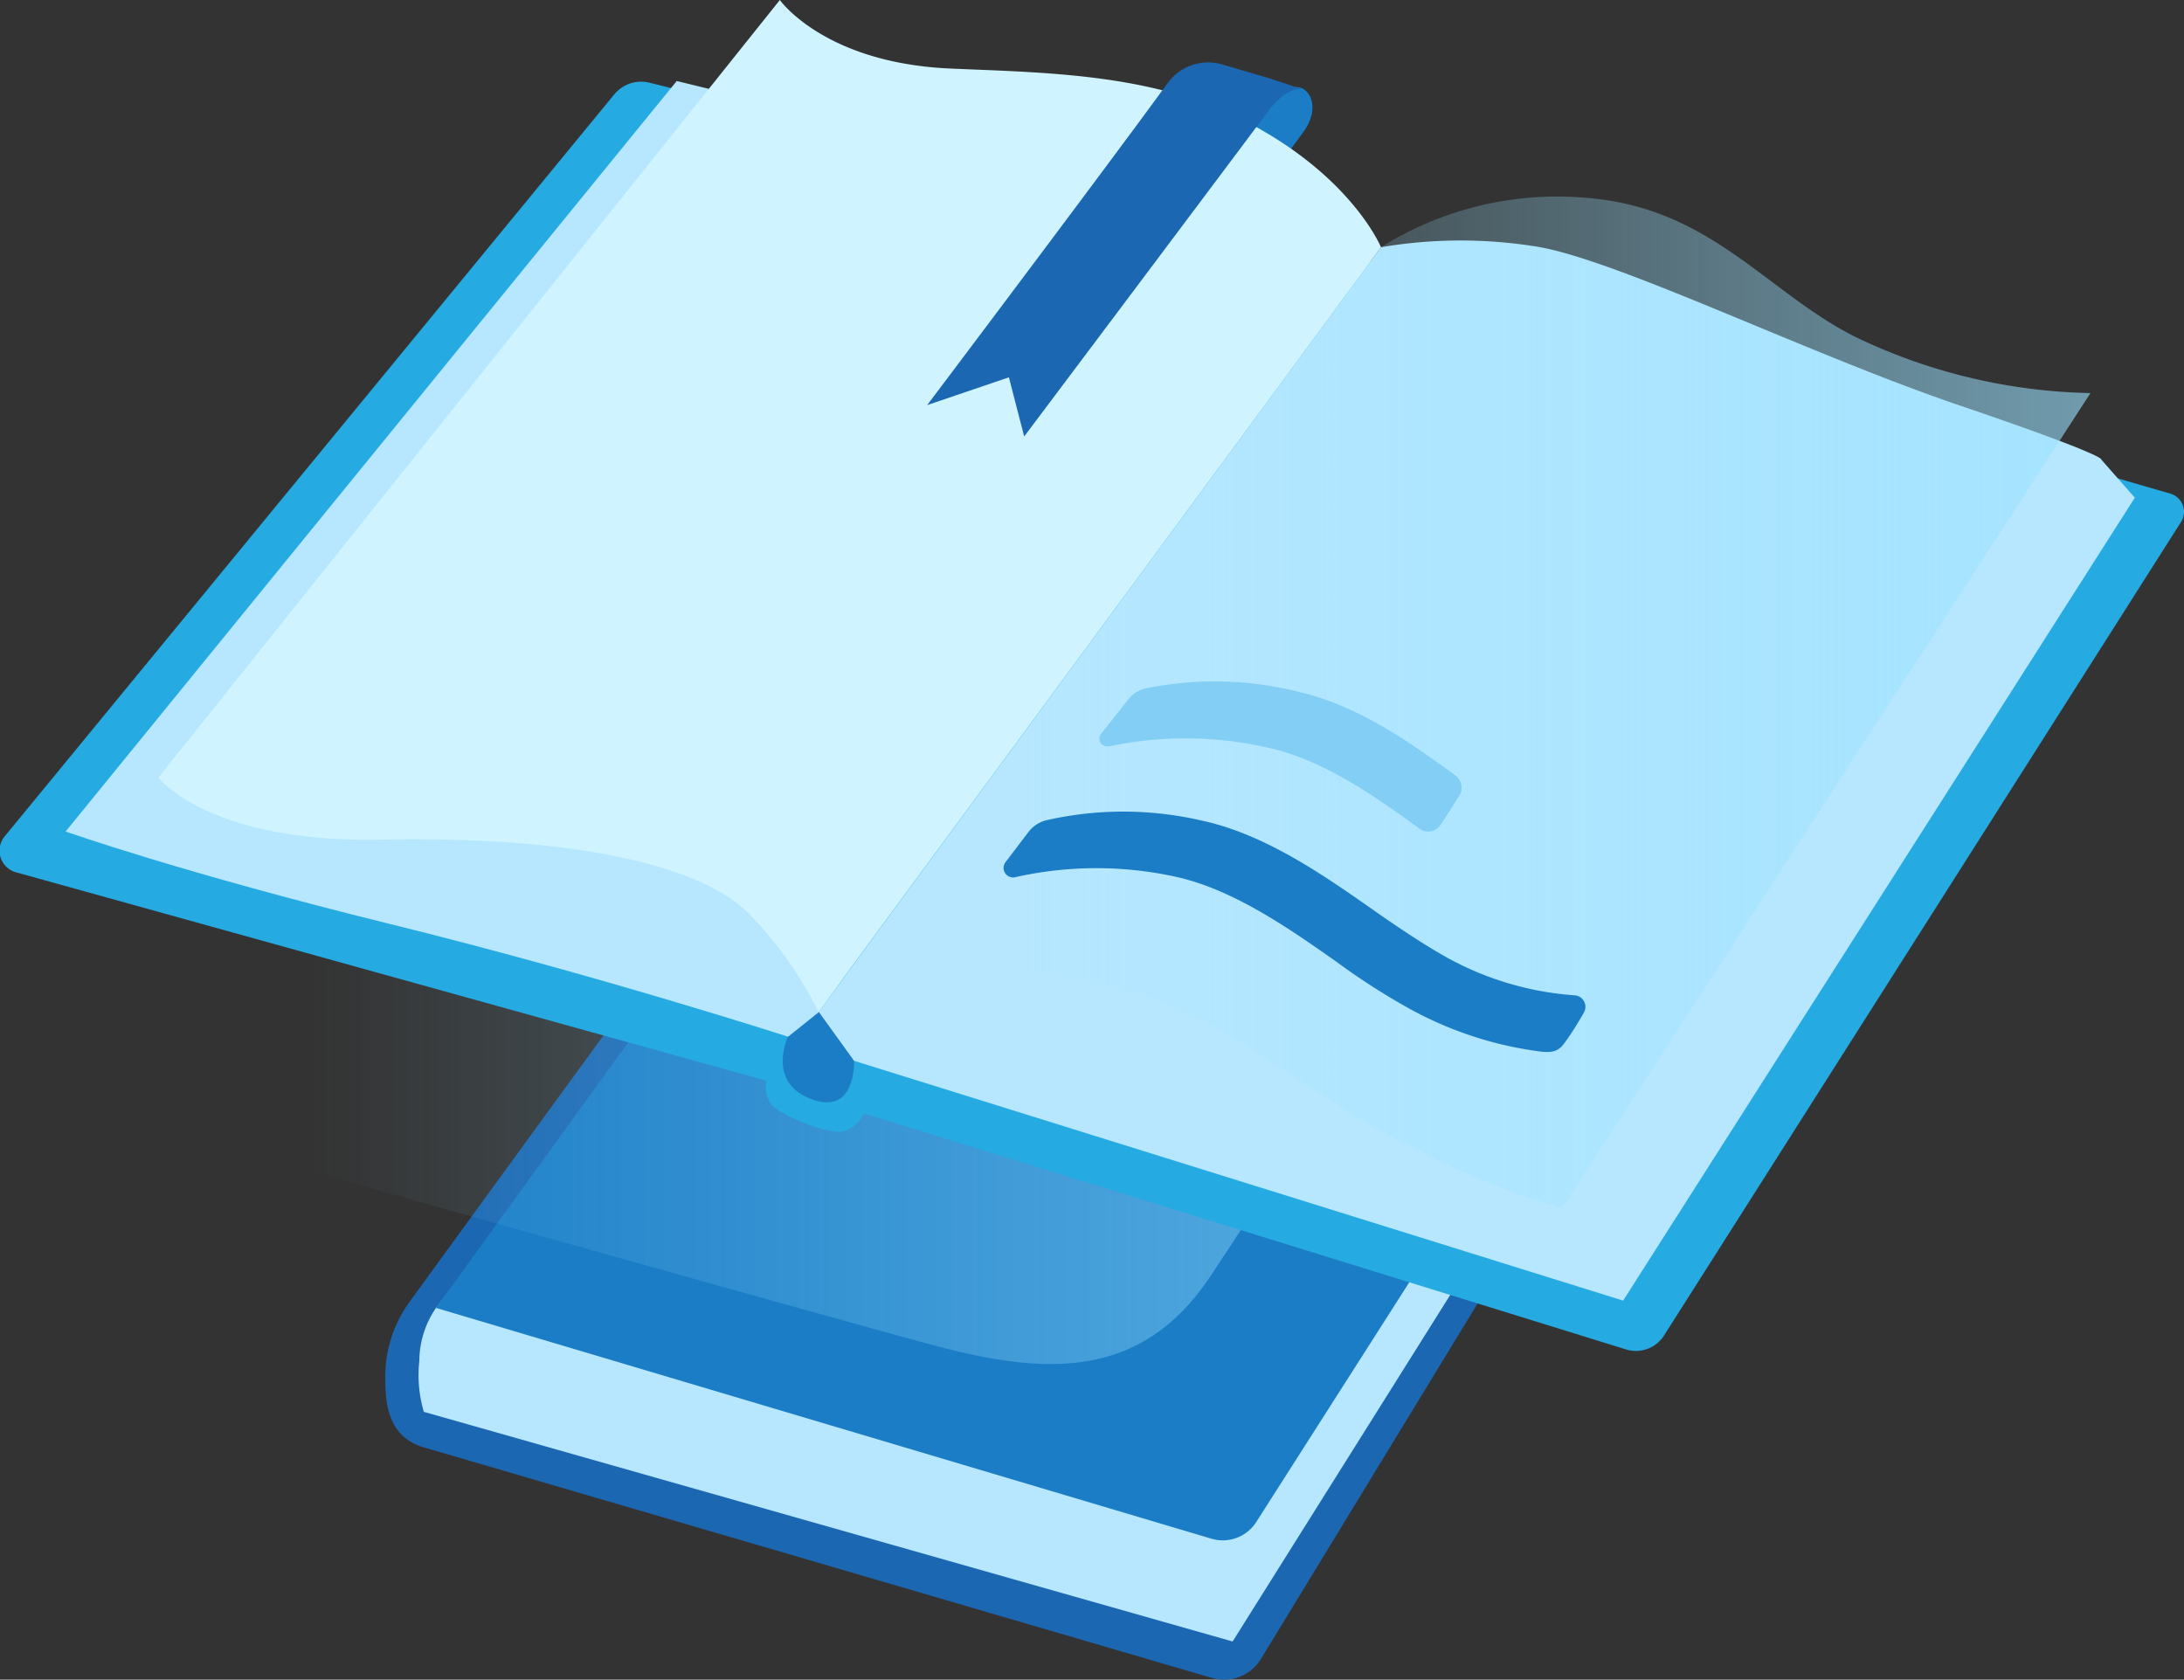
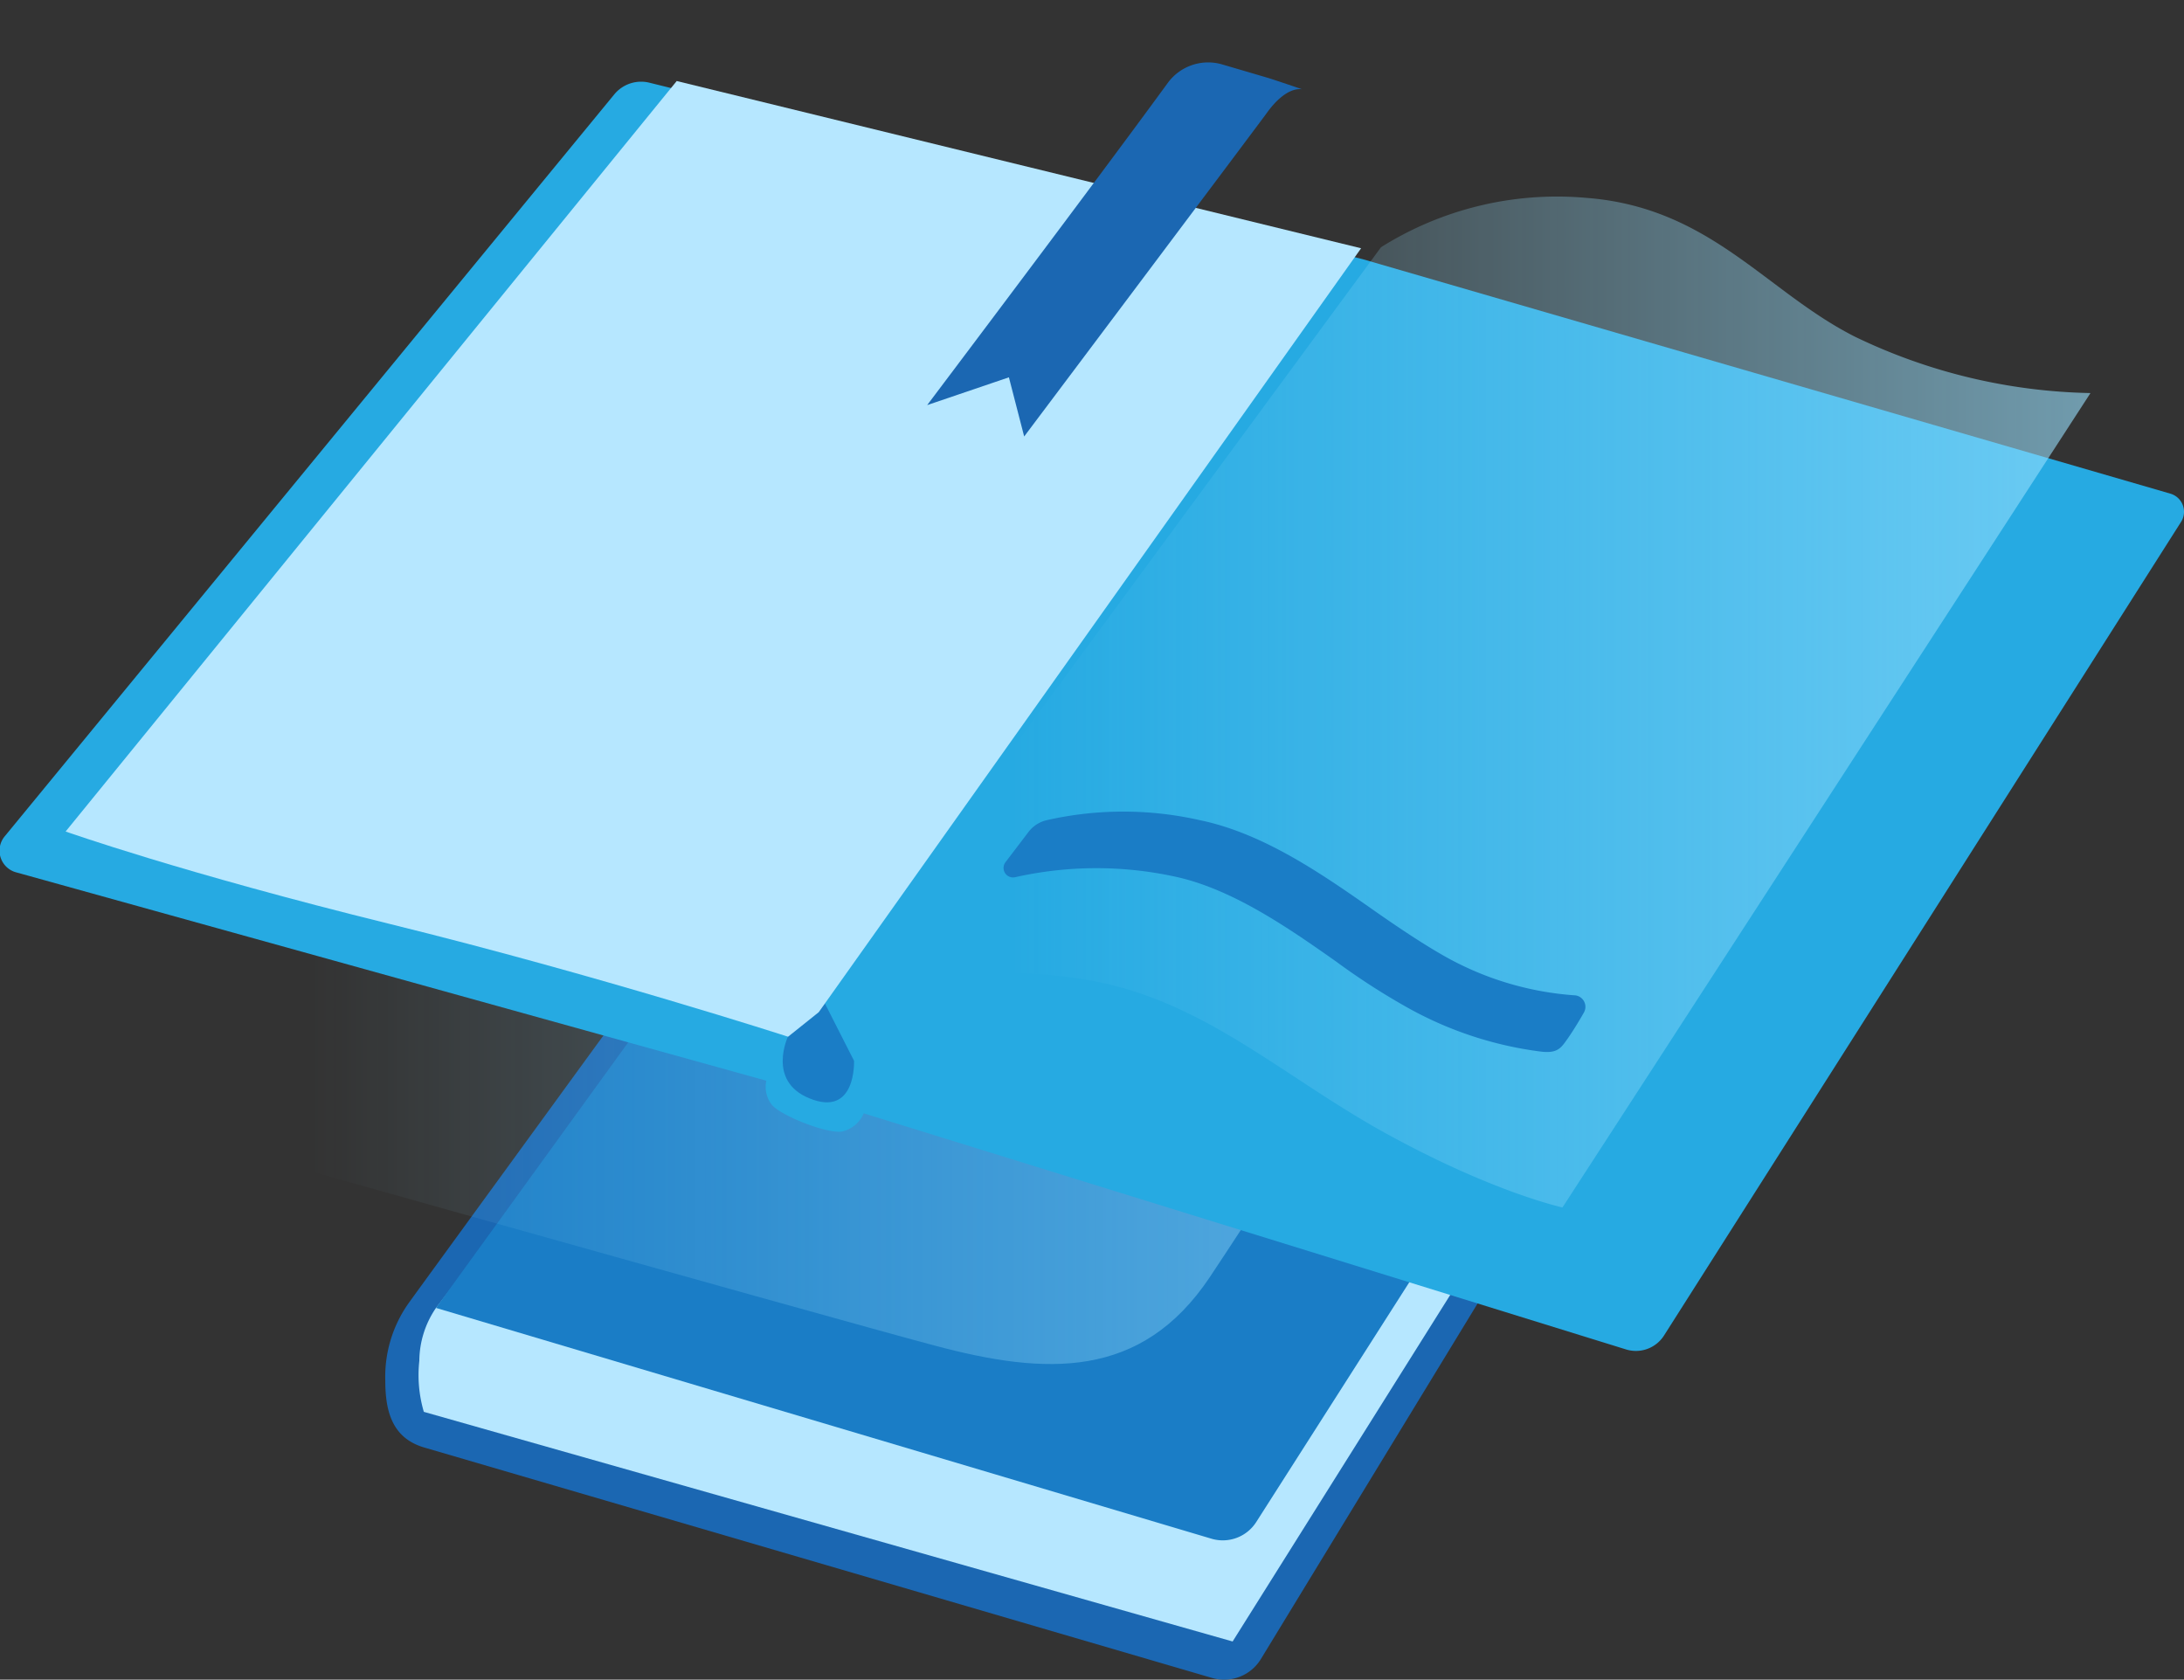
<svg xmlns="http://www.w3.org/2000/svg" xmlns:xlink="http://www.w3.org/1999/xlink" viewBox="0 0 188.7 145.12">
  <rect x="0" y="0" width="188.7" height="145.12" fill="#333333" stroke="none" />
  <linearGradient id="a" gradientUnits="userSpaceOnUse" x1="146.61" x2="5.7" y1="70.56" y2="70.56">
    <stop offset="0" stop-color="#99e1ff" />
    <stop offset=".85" stop-color="#99e1ff" stop-opacity="0" />
  </linearGradient>
  <linearGradient id="b" x1="180.61" x2="70.74" xlink:href="#a" y1="60.66" y2="60.66" />
  <path d="m35.29 112.61a11 11 0 0 0 -2 6.69c0 2.75.66 5 3.43 5.78l68 19.89a3.72 3.72 0 0 0 4.22-1.63l19.45-31.91-75.29-23.29s-17.26 23.7-17.81 24.47z" fill="#1b67b2" />
  <path d="m37.67 113a8.18 8.18 0 0 0 -1.44 4.57 11.24 11.24 0 0 0 .39 4.41l69.88 19.84 20-31.85-70.5-20.84z" fill="#b6e7ff" />
  <path d="m37.67 113 67 19.94a3.43 3.43 0 0 0 3.87-1.44l41.59-65.15-66.59-16.72z" fill="#1a7dc6" />
  <path d="m5.7 95.24s66.18 18.66 75 21c9.69 2.6 17.91 2.95 23.83-5.9 5.59-8.35 42.08-64.9 42.08-64.9l-79.91-22.18z" fill="url(#a)" opacity=".6" />
  <path d="m.43 72.23 52.64-64.07a3 3 0 0 1 3.1-1l61.56 15.23 69.79 20.26a1.63 1.63 0 0 1 .92 2.45l-44.67 70.29a2.88 2.88 0 0 1 -3.27 1.2l-65.87-20.4a2.69 2.69 0 0 1 -1.92 1.58c-1.36.16-5.17-1.36-6-2.29a2.52 2.52 0 0 1 -.5-2.11l-64.81-18a1.94 1.94 0 0 1 -.97-3.14z" fill="#26aae2" />
  <path d="m68.09 89.54s-1.84 3.83 1.81 5.34c4.1 1.71 3.89-3.23 3.89-3.23l-3.05-6z" fill="#1a7dc6" />
-   <path d="m112.51 7.63c.92.46 1.38 2 .11 3.77l-4.24 5.77-5.63-4.35 4.58-5.19s4.54-.33 5.18 0z" fill="#1a7dc6" />
-   <path d="m181.54 39.69s.53-.32-12.31-4.69-29-12.31-36.14-13.64a41 41 0 0 0 -13.77 0l-48.58 66.06 3.05 4.23 66.45 20.72 44.21-69.37z" fill="#b6e7ff" />
  <path d="m70.74 87.42 48.58-66.06a28.58 28.58 0 0 1 17.68-4.27c10.76.8 15.56 8.11 23.27 12a48.82 48.82 0 0 0 20.35 4.87l-45.62 70.36s-6.13-1.32-15.66-6.62c-8.92-5-15.6-11.42-25.55-13.06-13.68-2.26-23.05 2.78-23.05 2.78z" fill="url(#b)" opacity=".6" />
  <path d="m58.47 7-52.8 64.84s10 3.55 28.06 8 34.36 9.73 34.36 9.73l2.65-2.12 46.86-66z" fill="#b6e7ff" />
-   <path d="m119.32 21.36s-2.65-6.46-12.44-11.25c-7.76-3.79-16.88-3.84-24.81-4.19-10.86-.49-14.69-5.92-14.69-5.92l-53.69 67.17s4.24 5.67 19.3 5.37c16.32-.32 27.83 2.1 32 6.69a33.73 33.73 0 0 1 5.73 8.19z" fill="#cff4ff" />
  <path d="m88.49 37.71-1.32-5.11-7.06 2.4c.17-.23 15.08-20 20.79-27.84a4.32 4.32 0 0 1 4.71-1.59l3.88 1.14c.79.24 3 1 3 1-1.14-.13-2.28 1-3 2s-20.32 27.1-21 28z" fill="#1b67b2" />
  <path d="m133.09 90.85a31.8 31.8 0 0 1 -11.38-3.74 58.88 58.88 0 0 1 -6.22-4c-4.25-3-9.07-6.33-14-7.38a32 32 0 0 0 -13.79.06.82.82 0 0 1 -.83-1.29l2-2.63a2.77 2.77 0 0 1 1.53-1 29.91 29.91 0 0 1 13.31 0c5.52 1.15 10.61 4.71 15.1 7.86 2.13 1.49 4.17 2.84 5.89 3.82a26.65 26.65 0 0 0 11.44 3.45 1 1 0 0 1 .7 1.5s-.84 1.5-1.62 2.55c-.48.68-.93.95-2.13.8z" fill="#1a7dc6" />
-   <path d="m124.46 71.26a1.27 1.27 0 0 1 -1.83.33c-3.89-2.86-8.23-5.83-12.68-6.9a32 32 0 0 0 -14.11-.21.69.69 0 0 1 -.69-1.11l2.29-2.88a2.63 2.63 0 0 1 1.49-1 29.7 29.7 0 0 1 13.35.3c5.08 1.21 9.36 4.21 13.47 7.21a1.32 1.32 0 0 1 .32 1.78c-.51.79-1.07 1.71-1.61 2.48z" fill="#82cef4" />
</svg>